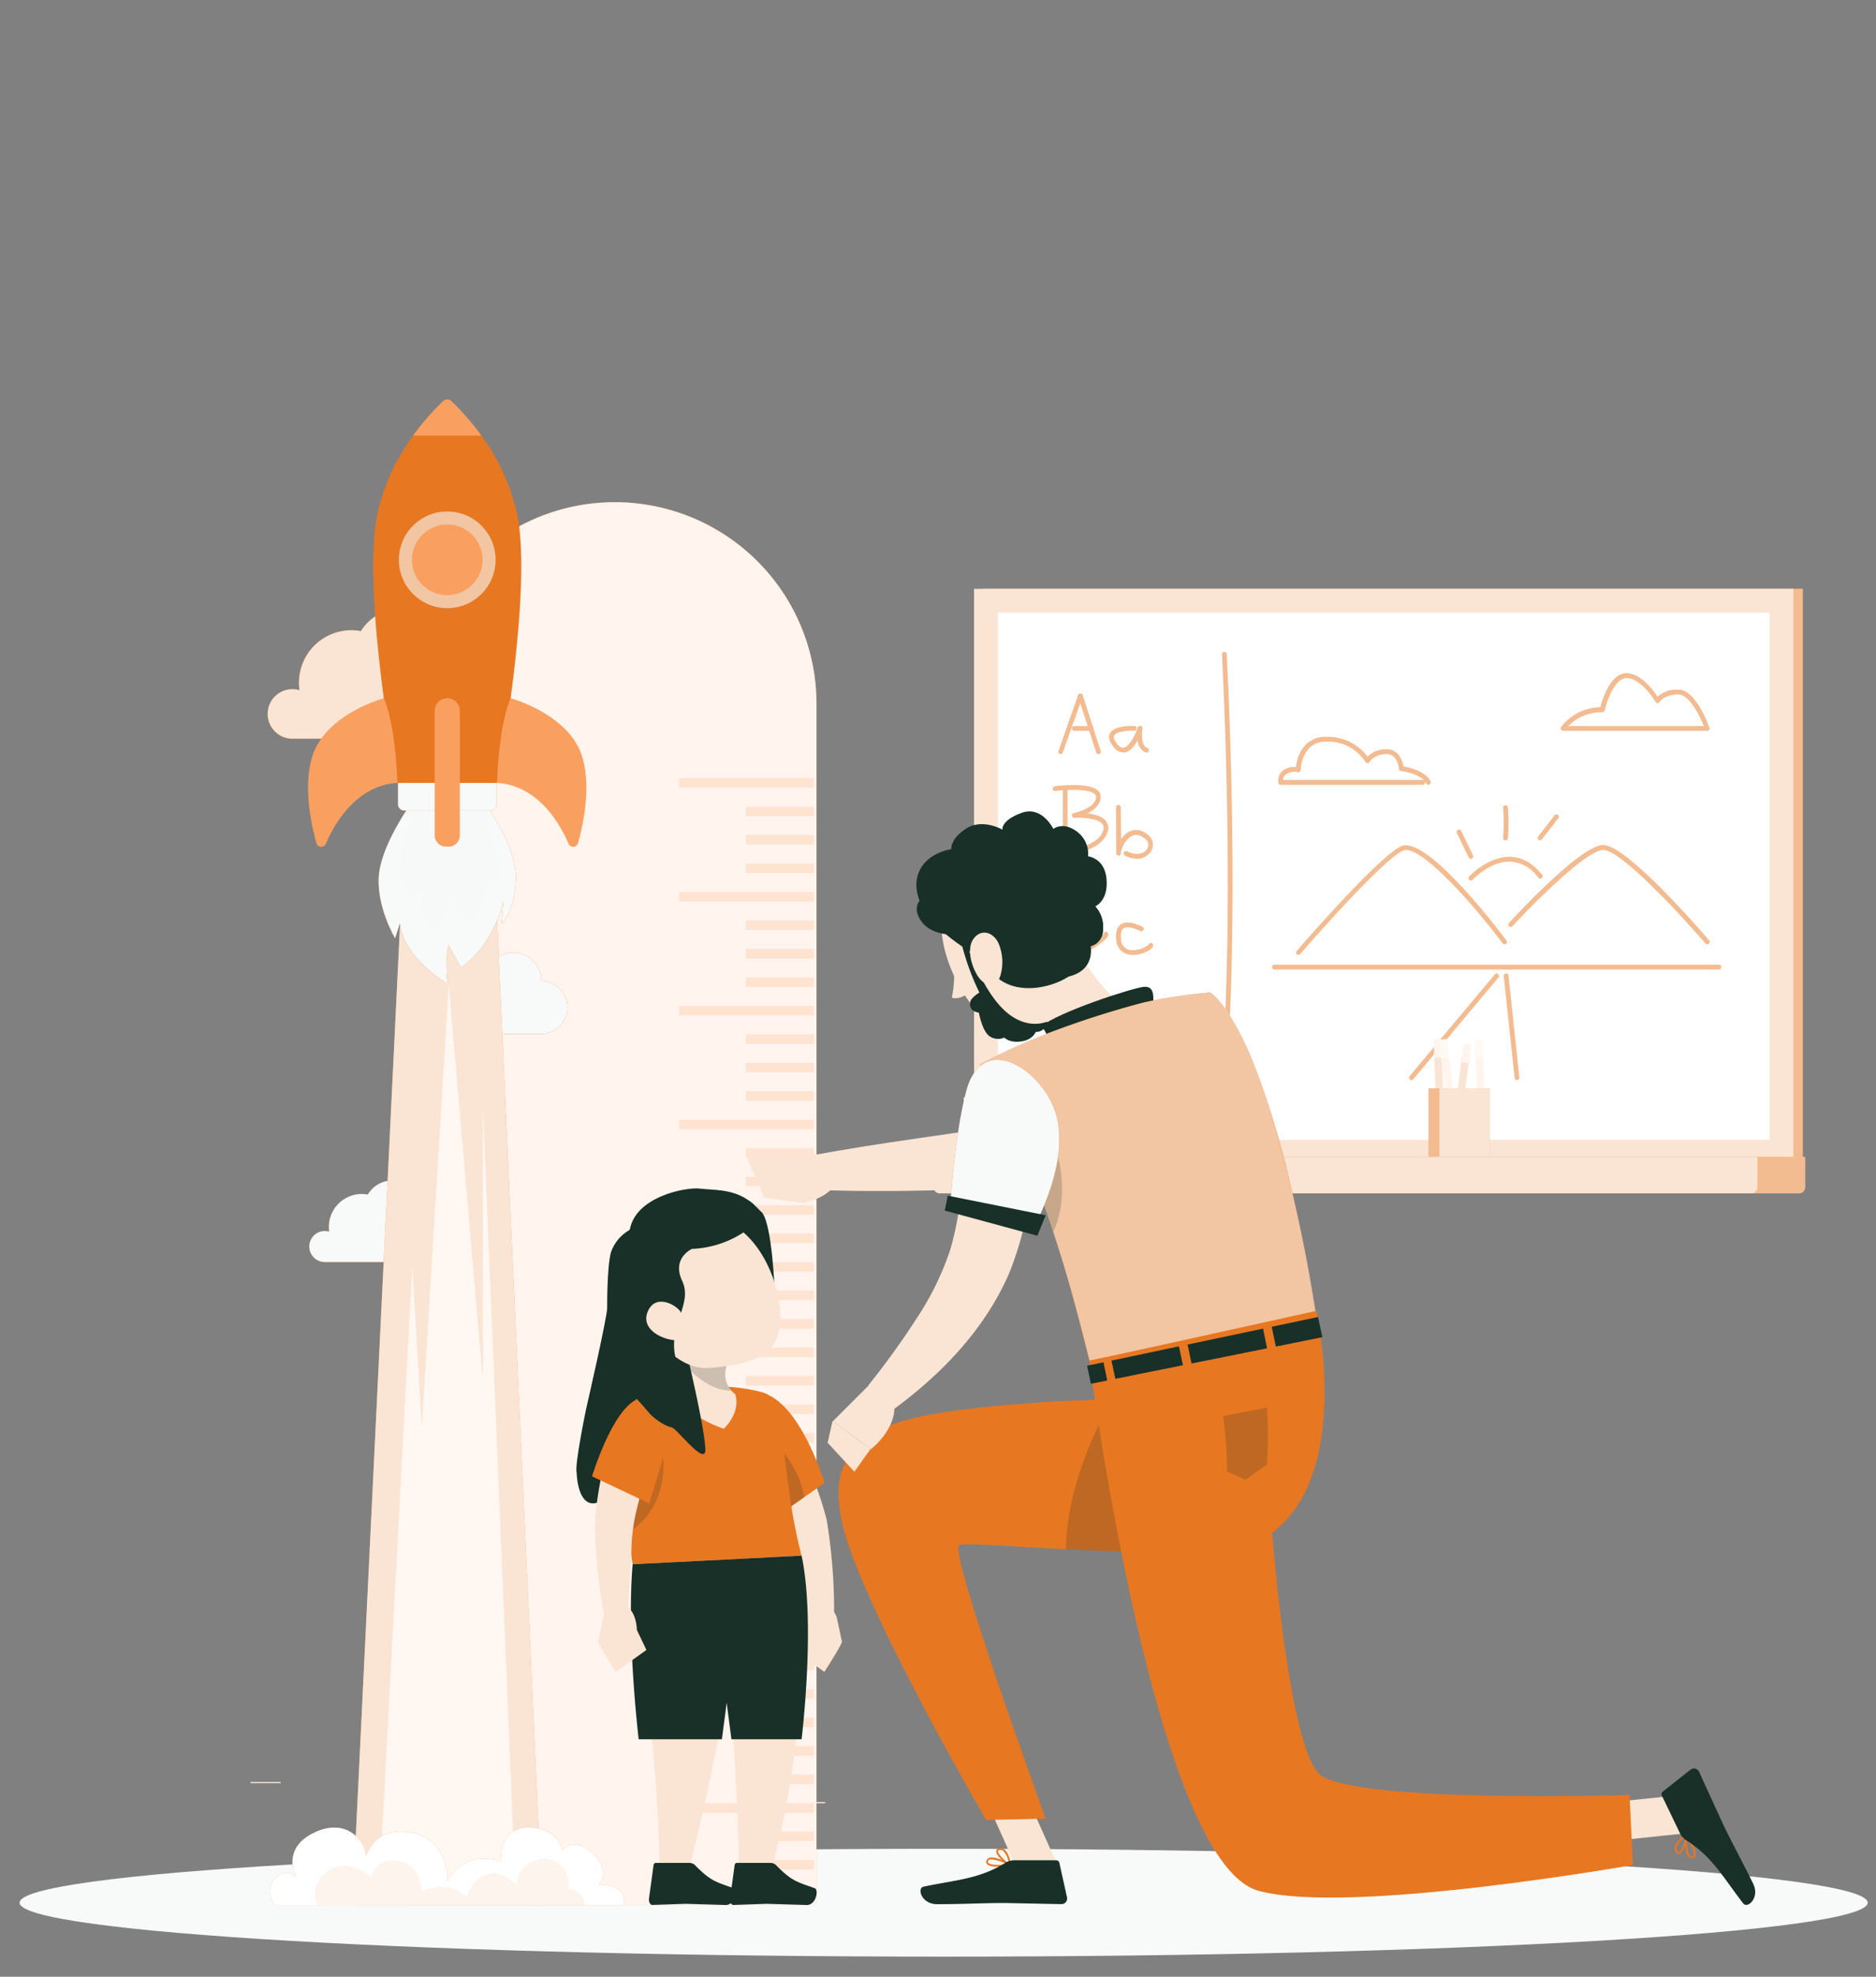
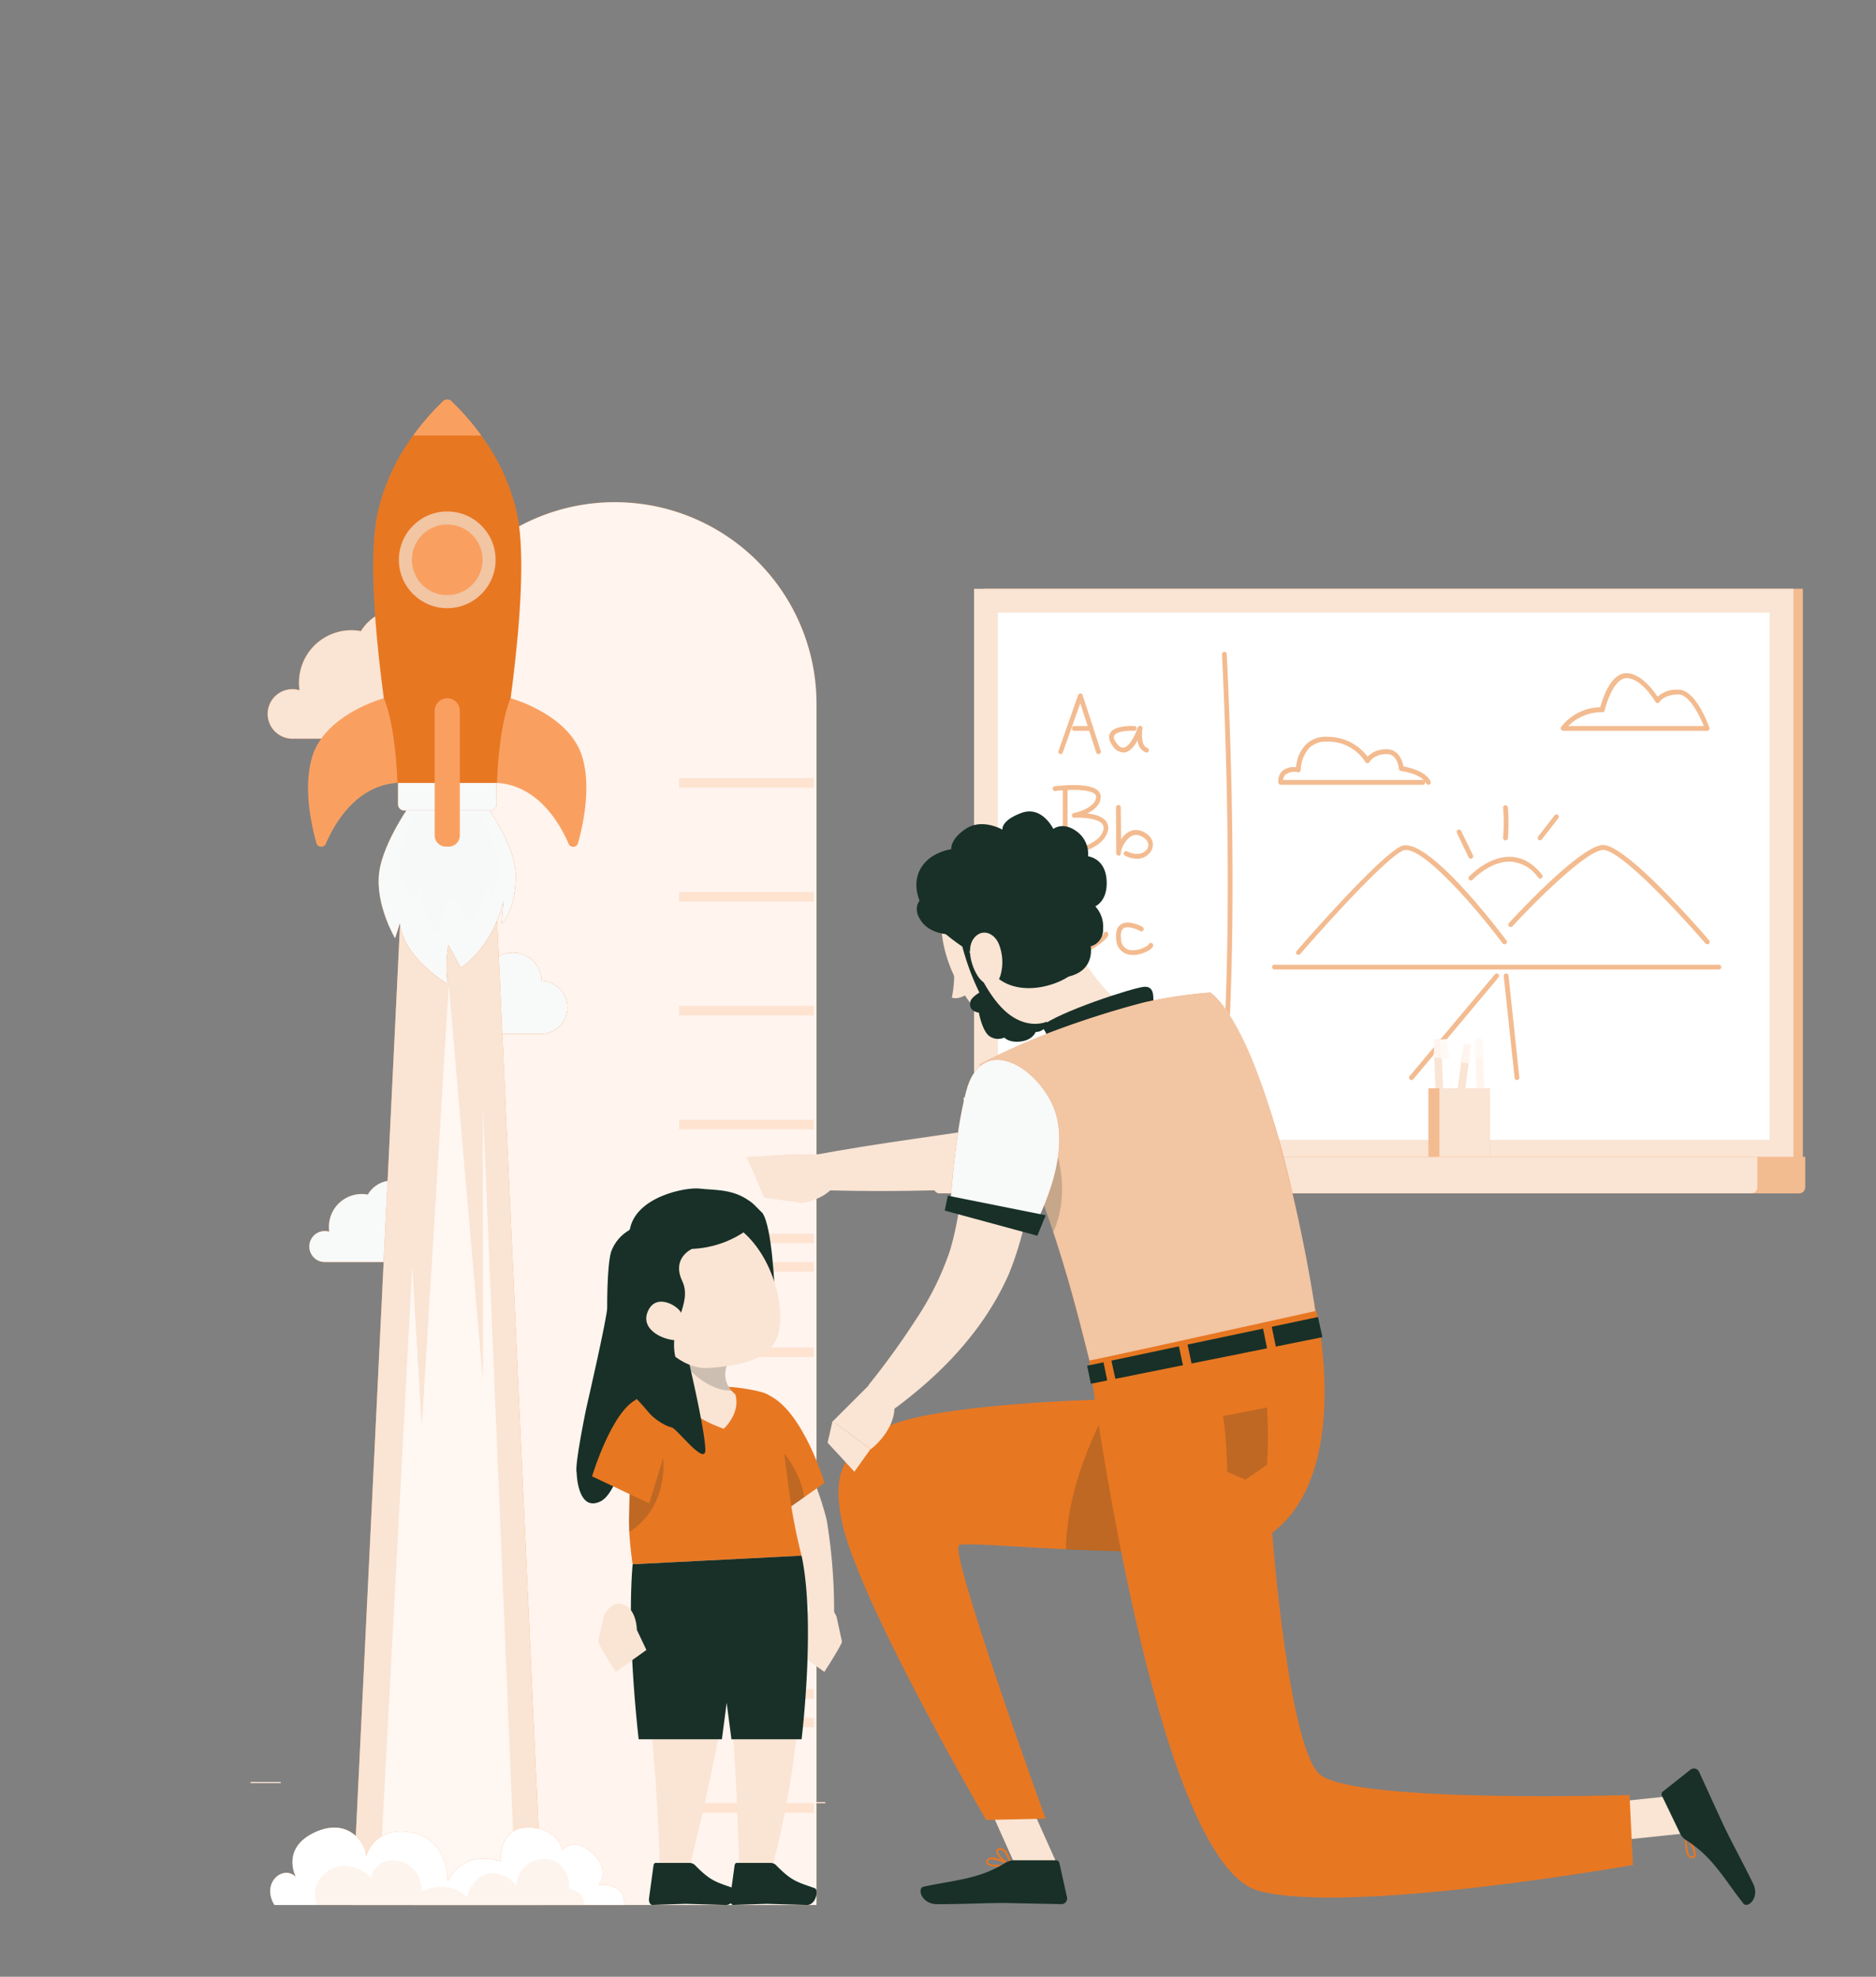
<svg xmlns="http://www.w3.org/2000/svg" xmlns:xlink="http://www.w3.org/1999/xlink" width="374" height="394" fill="none">
  <rect width="100%" height="100%" fill="#808080" stroke="none" />
  <style>.B{fill:#fae4d3}.C{fill:#e87722}.D{fill:#183028}.E{opacity:.2}.F{fill:#f8f9f9}.G{fill:#f3bb90}.H{fill:#fff4ee}.I{fill:#f9a061}</style>
  <path d="M265.298 364.967h-8.256v.237h8.256v-.237zm-209.344-9.8H49.94v.238h6.014v-.238zm108.563 4.008H75.508v.237h89.009v-.237z" class="B" />
  <path d="M359.419 117.354H196.09V234.575H359.419V117.354Z" class="G" />
  <path d="M357.528 117.364H194.19V234.585H357.528V117.364Z" class="B" />
  <path d="M352.777 227.188V122.111H198.94v105.077h153.837z" fill="#fff" />
  <g class="G">
    <path d="M211.473 150.284a.39.39 0 0 1-.152 0 .48.48 0 0 1-.295-.607l3.915-11.148a.49.49 0 0 1 .456-.313.45.45 0 0 1 .272.089c.078.058.136.14.165.233l3.61 11.148c.039.12.029.25-.028.362s-.156.197-.276.236a.46.46 0 0 1-.184.025.47.47 0 0 1-.18-.049c-.056-.029-.105-.068-.146-.116s-.07-.104-.088-.164l-3.174-9.808-3.487 9.799c-.028.087-.083.164-.156.22s-.161.088-.252.093z" />
    <path d="M217.497 145.66h-3.335a.48.48 0 0 1-.334-.142c-.088-.088-.139-.208-.141-.333s.05-.246.139-.335a.47.47 0 0 1 .336-.14h3.335c.126 0 .246.05.336.14a.47.47 0 0 1 .139.335.49.49 0 0 1-.142.333.48.48 0 0 1-.333.142zm6.385 4.311c-.409-.036-.803-.167-1.151-.383s-.641-.511-.854-.861c-.77-1.007-.95-1.899-.589-2.583.864-1.614 4.465-1.462 4.874-1.434a.48.48 0 0 1 .179.044c.056.026.107.063.148.109a.45.45 0 0 1 .119.341.48.48 0 0 1-.158.331c-.094.085-.218.13-.345.125-1.102-.066-3.525.085-3.972.95-.237.436.143 1.091.494 1.557.485.645.951.949 1.407.854 1.13-.19 2.308-2.544 2.774-3.978a.49.49 0 0 1 .589-.361.49.49 0 0 1 .361.589c-.142.864-.285 3.418.95 3.798a.46.46 0 0 1 .164.085c.048.04.088.088.117.143a.46.46 0 0 1 .033.361c-.016.06-.045.116-.084.165s-.087.09-.143.119a.47.47 0 0 1-.178.052.46.46 0 0 1-.184-.023 2.66 2.66 0 0 1-1.176-.967c-.289-.431-.445-.936-.449-1.454-.608 1.101-1.482 2.24-2.556 2.421a1.76 1.76 0 0 1-.37 0zm-11.526 20.595a.45.45 0 0 1-.323-.123.49.49 0 0 1-.152-.332v-12.582c-.589 0-1.102.095-1.472.143a.47.47 0 0 1-.187-.013c-.061-.016-.118-.044-.168-.083a.5.5 0 0 1-.123-.14c-.031-.055-.051-.115-.059-.177a.49.49 0 0 1 .012-.187c.017-.06.045-.117.083-.167s.086-.092.141-.123a.49.49 0 0 1 .177-.06c.684-.095 6.717-.826 8.551.807a1.65 1.65 0 0 1 .443.569 1.66 1.66 0 0 1 .156.704c0 1.614-1.349 2.668-2.68 3.314 1.397.161 2.965.569 3.725 1.528.234.311.385.676.44 1.061s.011.778-.126 1.142c-1.207 3.884-8.124 4.681-8.419 4.748l-.019-.029zm.475-13.094v12.078c1.578-.265 6.233-1.243 7.088-3.978.088-.217.119-.453.091-.686a1.38 1.38 0 0 0-.252-.643c-.95-1.235-4.352-1.32-5.568-1.244a.48.48 0 0 1-.329-.112c-.092-.078-.151-.187-.165-.306s.014-.241.085-.338.176-.163.295-.184c1.235-.247 4.437-1.32 4.437-3.248 0-.107-.024-.213-.07-.31s-.113-.182-.196-.25c-.893-.769-3.373-.874-5.416-.779zm13.816 13.683c-.823-.014-1.63-.222-2.357-.607a.48.48 0 0 1-.209-.637c.027-.056.066-.106.113-.147a.46.46 0 0 1 .161-.092c.06-.02.122-.027.185-.022s.122.023.178.052c1.9.95 3.525.409 4.047-.617.437-.845 0-1.756-1.092-2.326a2.15 2.15 0 0 0-1.155-.337c-.409 0-.809.117-1.154.337a5.29 5.29 0 0 0-1.9 3.086v.123c-.067.542-.2.561-.399.58-.123.005-.243-.033-.341-.108a.52.52 0 0 1-.192-.301 2 2 0 0 1 0-.598l-.047-8.612a.49.49 0 0 1 .033-.185.47.47 0 0 1 .103-.157c.044-.045.097-.081.155-.106s.121-.037.184-.037a.48.48 0 0 1 .181.033c.057.023.11.057.154.1a.47.47 0 0 1 .14.333l.067 6.371a5 5 0 0 1 1.111-1.206 3.1 3.1 0 0 1 1.697-.635 3.09 3.09 0 0 1 1.762.426c1.824.95 2.071 2.498 1.501 3.609a3.25 3.25 0 0 1-1.227 1.251 3.24 3.24 0 0 1-1.699.429zm-11.374 18.972a5.57 5.57 0 0 1-4.066-2.317c-1.635-2.089-2.366-5.412-.076-7.776 1.529-1.577 3.012-2.327 4.399-2.222.458.037.903.169 1.308.389s.758.519 1.039.883c.072.103.101.229.082.353a.49.49 0 0 1-.187.312c-.051.036-.109.062-.17.076s-.124.016-.186.005-.121-.033-.174-.067a.47.47 0 0 1-.135-.128c-.204-.252-.458-.46-.746-.61a2.38 2.38 0 0 0-.926-.264c-1.096-.076-2.303.557-3.62 1.899-1.9 1.966-1.302 4.748.142 6.533 1.15 1.462 2.993 2.526 4.542 1.624 3.183-1.899 3.516-2.687 3.535-2.716.006-.06.025-.119.056-.171s.072-.098.121-.134.105-.061.165-.074.121-.013.18-.001.124.033.178.067a.49.49 0 0 1 .138.13c.038.052.064.111.078.174s.016.127.005.19c0 .332-.522 1.329-3.981 3.351a3.33 3.33 0 0 1-1.701.494zm10.556.199a3.14 3.14 0 0 1-2.322-.854c-.309-.293-.556-.644-.725-1.034s-.257-.81-.259-1.236c-.152-1.443.161-2.44.95-2.953 1.492-.997 4.009.333 4.285.485a.48.48 0 0 1 .143.119c.039.048.068.104.086.164a.48.48 0 0 1 .017.185.48.48 0 0 1-.056.177.47.47 0 0 1-.119.143.49.49 0 0 1-.165.086.47.47 0 0 1-.362-.039c-.627-.342-2.442-1.111-3.307-.532-.446.304-.627.998-.513 2.061-.017.509.14 1.009.446 1.417s.742.698 1.236.824c.67.087 1.35.041 2.003-.135a5.13 5.13 0 0 0 1.798-.891.46.46 0 0 1 .456-.379.5.5 0 0 1 .328.136c.089.084.145.198.156.319 0 .864-2.118 1.852-3.734 1.956l-.342-.019zm-11.81 20.71c-.499.003-.998-.032-1.492-.105a.47.47 0 0 1-.399-.465v-11.698c0-.126.05-.247.139-.336s.21-.139.336-.139.247.05.336.139.139.21.139.336v11.271c.998.085 3.658.152 5.369-1.254a4.57 4.57 0 0 0 1.174-1.588c.27-.608.405-1.268.393-1.934a6.58 6.58 0 0 0-.545-3.058c-.423-.962-1.07-1.808-1.887-2.469-.862-.727-1.864-1.271-2.944-1.598a8.29 8.29 0 0 0-3.336-.301.48.48 0 0 1-.359-.065c-.106-.067-.182-.173-.212-.296-.014-.061-.015-.124-.005-.186a.49.49 0 0 1 .067-.174c.034-.053.078-.098.129-.134a.46.46 0 0 1 .171-.075 9.23 9.23 0 0 1 3.765.299c1.222.358 2.356.964 3.332 1.78a7.52 7.52 0 0 1 2.746 6.296c.01.8-.155 1.592-.483 2.322a5.5 5.5 0 0 1-1.417 1.903 8.06 8.06 0 0 1-5.017 1.529zm13.207.057c-2.261 0-3.696-1.215-3.991-2.573-.067-.312-.071-.635-.012-.949a2.4 2.4 0 0 1 .359-.878 2.38 2.38 0 0 1 .673-.668c.267-.176.566-.296.881-.354.384-.122.789-.163 1.19-.121s.788.168 1.138.368c.609.371 1.12.882 1.491 1.491v-8.546c0-.126.05-.247.139-.336s.21-.139.336-.139.247.05.336.139.139.21.139.336v10.768a.47.47 0 0 1-.121.311c-.077.086-.182.14-.297.154s-.228-.008-.323-.071-.163-.16-.19-.271c0 0-.608-2.241-1.976-3.01a1.98 1.98 0 0 0-.781-.25c-.275-.028-.553.003-.815.089-.194.028-.38.096-.548.198a1.44 1.44 0 0 0-.425.397c-.114.16-.194.341-.236.532a1.46 1.46 0 0 0-.007.582c.237 1.12 1.662 2.089 3.905 1.766a.48.48 0 0 1 .185.008.47.47 0 0 1 .168.079c.051.037.093.084.125.137a.46.46 0 0 1 .063.175.48.48 0 0 1-.094.354c-.076.101-.189.168-.314.187a7.11 7.11 0 0 1-.998.095zm16.827 2.925c-.124-.01-.24-.068-.322-.163s-.123-.216-.115-.341c2.603-36.13 0-82.61 0-83.085a.48.48 0 0 1 .025-.184c.02-.059.052-.113.094-.16s.091-.085.148-.112a.49.49 0 0 1 .18-.047c.125-.005.248.038.341.121a.49.49 0 0 1 .162.325c0 .466 2.603 47.022 0 83.209a.49.49 0 0 1-.05.179c-.029.056-.068.105-.116.146a.46.46 0 0 1-.162.09c-.06.019-.123.027-.185.022zm98.624-20.786h-88.6c-.126 0-.247-.05-.336-.139s-.139-.21-.139-.336.05-.246.139-.335a.47.47 0 0 1 .336-.14h88.6a.47.47 0 0 1 .336.14c.089.089.139.209.139.335s-.05.247-.139.336-.21.139-.336.139zm-83.84-2.906c-.114 0-.225-.04-.313-.114a.48.48 0 0 1-.137-.337c0-.125.049-.246.137-.337.646-.75 15.905-18.373 20.694-20.823 4.978-2.535 19.468 16.55 21.102 18.734a.49.49 0 0 1 .087.352c-.018.124-.083.236-.182.313a.47.47 0 0 1-.167.08.46.46 0 0 1-.185.01c-.062-.009-.121-.03-.175-.061a.48.48 0 0 1-.138-.124c-5.995-8.005-16.713-20.083-19.953-18.45-4.617 2.355-20.247 20.406-20.399 20.596-.047.052-.104.093-.168.12a.49.49 0 0 1-.203.041zm81.522-2.117c-.068-.001-.135-.015-.197-.043s-.118-.068-.164-.118c-4.504-5.242-16.97-18.839-20.466-18.631s-14.186 11.053-17.996 15.193c-.042.046-.093.084-.15.11a.49.49 0 0 1-.181.044.46.46 0 0 1-.184-.029.47.47 0 0 1-.159-.096.48.48 0 0 1-.11-.151.45.45 0 0 1-.044-.181.48.48 0 0 1 .028-.184.51.51 0 0 1 .097-.159c.57-.617 14.034-15.297 18.651-15.534s19.545 16.997 21.236 18.991c.062.068.102.152.116.243a.47.47 0 0 1-.216.467c-.079.048-.169.072-.261.068v.01zm-47.136-12.705c-.121-.003-.236-.05-.323-.133-.045-.043-.08-.095-.104-.152s-.036-.118-.036-.18.012-.123.036-.18.059-.109.104-.153c.152-.17 3.848-4.102 8.313-3.921 2.338.095 4.419 1.301 6.214 3.57.077.1.111.226.095.35a.48.48 0 0 1-.528.414.47.47 0 0 1-.317-.175 7.4 7.4 0 0 0-2.383-2.225 7.42 7.42 0 0 0-3.109-.985c-4.048-.161-7.601 3.58-7.601 3.618a.49.49 0 0 1-.165.113c-.062.027-.129.04-.196.039zm0-4.349c-.089-.002-.175-.027-.251-.074a.49.49 0 0 1-.177-.192l-2.347-4.861c-.027-.057-.043-.118-.046-.181s.006-.126.027-.185a.46.46 0 0 1 .097-.16c.042-.046.093-.084.15-.11a.49.49 0 0 1 .179-.046c.062-.003.124.006.183.027s.112.054.158.097a.46.46 0 0 1 .107.149l2.347 4.853c.028.056.044.117.048.179a.48.48 0 0 1-.118.345.51.51 0 0 1-.148.112.52.52 0 0 1-.209.047zm6.907-3.665h-.095a.47.47 0 0 1-.171-.072c-.051-.035-.096-.079-.13-.131a.47.47 0 0 1-.07-.172.46.46 0 0 1 .001-.185 39.59 39.59 0 0 0 0-5.925.46.46 0 0 1 .025-.184.48.48 0 0 1 .093-.161.49.49 0 0 1 .148-.112c.057-.027.118-.043.18-.047.125-.003.246.042.34.125a.49.49 0 0 1 .164.322c.165 2.051.165 4.111 0 6.162-.024.11-.086.208-.174.277s-.198.106-.311.103zm6.908 0a.48.48 0 0 1-.295-.105.47.47 0 0 1-.124-.138.46.46 0 0 1-.046-.361c.017-.06.045-.116.085-.165l3.24-4.188c.036-.053.083-.099.138-.134a.47.47 0 0 1 .18-.068.48.48 0 0 1 .192.009c.063.016.122.044.173.084a.49.49 0 0 1 .126.146c.031.057.05.119.057.184a.46.46 0 0 1-.021.191c-.02.062-.052.119-.095.168l-3.24 4.149c-.039.065-.093.119-.157.159a.49.49 0 0 1-.213.069zm33.321-21.83h-28.713c-.087-.002-.173-.027-.246-.074a.47.47 0 0 1-.243-.439.47.47 0 0 1 .071-.247c.919-1.201 2.098-2.179 3.449-2.86a10.02 10.02 0 0 1 4.352-1.071c.399-1.481 2.023-6.789 5.197-6.789 2.85 0 5.34 3.342 6.233 4.691.565-.502 1.226-.885 1.942-1.127a5.66 5.66 0 0 1 2.229-.279c3.382 0 5.881 6.79 6.147 7.597a.43.43 0 0 1-.057.427c-.043.054-.098.097-.161.127a.45.45 0 0 1-.2.044zm-27.706-.95h27.022c-.884-2.203-2.936-6.276-5.026-6.295-2.851 0-3.801 1.443-3.801 1.51-.045.067-.106.122-.177.16a.49.49 0 0 1-.231.058.48.48 0 0 1-.399-.237c0-.048-2.794-4.748-5.758-4.748-2.376 0-3.953 4.634-4.361 6.419-.027.109-.09.206-.181.274a.48.48 0 0 1-.313.096 9.4 9.4 0 0 0-6.775 2.763zm-27.877 11.708c-.088.001-.175-.022-.25-.067s-.137-.111-.178-.189c-.078-.159-.173-.309-.285-.446a.44.44 0 0 1 .057.228c0 .125-.05.246-.139.335s-.21.139-.336.139h-28.314c-.114.002-.224-.038-.312-.111a.47.47 0 0 1-.163-.288 2.85 2.85 0 0 1 .094-1.197 2.86 2.86 0 0 1 .581-1.053c.385-.34.839-.592 1.331-.738a3.53 3.53 0 0 1 1.519-.107c.115-1.684.802-3.279 1.948-4.52a5.64 5.64 0 0 1 1.97-1.222 5.66 5.66 0 0 1 2.296-.326c1.559-.019 3.1.33 4.498 1.018s2.614 1.696 3.55 2.942c.474-.475 1.039-.85 1.66-1.103a5.02 5.02 0 0 1 1.96-.369c2.356-.133 3.306 2.013 3.525 3.428 1.121.19 4.37.893 5.397 2.963a.46.46 0 0 1-.062.523c-.041.047-.091.086-.147.113-.064.028-.131.044-.2.047zm-28.989-.949h27.858a.43.43 0 0 1 .285.104c-1.387-1.51-4.589-1.899-4.627-1.899-.11-.017-.21-.07-.286-.151s-.122-.185-.132-.295c0-.124-.247-3.029-2.565-2.934-2.528.123-3.269 1.547-3.278 1.566-.038.079-.098.144-.172.19s-.159.068-.246.067a.49.49 0 0 1-.246-.068c-.075-.043-.138-.105-.182-.179a8.74 8.74 0 0 0-3.266-3.028 8.75 8.75 0 0 0-4.335-1.027c-.652-.047-1.306.041-1.923.259a4.76 4.76 0 0 0-1.659 1.004c-1.058 1.214-1.659 2.759-1.701 4.368.001.068-.013.136-.041.198s-.069.118-.12.163-.11.076-.174.096-.131.025-.197.018c-.439-.112-.898-.124-1.342-.033a2.99 2.99 0 0 0-1.223.555 1.73 1.73 0 0 0-.428 1.026zm25.597 59.802c-.112-.002-.219-.042-.304-.114-.048-.039-.088-.088-.117-.143a.46.46 0 0 1-.052-.177c-.005-.062.002-.125.021-.184a.46.46 0 0 1 .091-.161l16.988-20.282a.47.47 0 0 1 .145-.117.46.46 0 0 1 .177-.052c.063-.006.125 0 .185.019a.46.46 0 0 1 .163.088.48.48 0 0 1 .117.144.49.49 0 0 1 .053.178c.006.062-.001.125-.02.185a.47.47 0 0 1-.088.163L281.754 215.1a.46.46 0 0 1-.166.127c-.064.03-.134.045-.204.044zm21.046 0a.48.48 0 0 1-.321-.122c-.087-.079-.143-.188-.154-.305l-2.167-20.283c-.006-.062 0-.125.018-.185s.047-.116.087-.165a.48.48 0 0 1 .144-.118.47.47 0 0 1 .179-.054.48.48 0 0 1 .347.101c.098.079.161.192.175.317l2.157 20.282a.47.47 0 0 1-.418.522l-.047.01z" />
  </g>
  <path d="M216.755 226.305h16.979a1.37 1.37 0 0 1 1.369 1.367v3.437h-19.716v-3.437c0-.363.144-.71.401-.967a1.37 1.37 0 0 1 .967-.4z" class="H" />
  <path d="M236.338 228.346h-22.176v4.53h22.176v-4.53z" class="G" />
  <path d="M287.4 209.986l-1.5.062.614 15.009 1.5-.061-.614-15.01z" class="B" />
  <g class="H">
    <path d="M285.85 207.124l.019 3.105 1.605-.067-.228-3.095-1.396.057z" />
    <path d="M287.552 209.955l-1.775.072.035.854 1.775-.073-.035-.853z" />
  </g>
  <path d="M292.899 211.087l-1.488-.195-1.949 14.895 1.488.195 1.949-14.895z" class="B" />
  <g class="H">
    <path d="M291.845 208.026l-.513 3.057 1.596.209.295-3.086-1.378-.18z" />
    <path d="M293.035 211.12l-1.762-.231-.111.848 1.762.23.111-.847zm2.587-1.141l-1.5.061.611 15.009 1.5-.061-.611-15.009z" />
  </g>
  <g fill="#fef9f4">
    <path d="M294.068 207.124l.019 3.105 1.616-.067-.238-3.095-1.397.057z" />
    <path d="M295.765 209.966l-1.775.072.034.854 1.776-.072-.035-.854z" />
  </g>
-   <path d="M288.756 209.957l-1.49.185 1.85 14.907 1.49-.184-1.85-14.908z" class="H" />
  <g fill="#fef9f4">
    <path d="M286.961 207.247l.276 3.086 1.596-.19-.485-3.067-1.387.171z" />
    <path d="M288.892 209.942l-1.763.219.105.848 1.763-.219-.105-.848z" />
  </g>
  <path d="M296.995 216.923h-12.219v15.953h12.219v-15.953z" class="G" />
  <path d="M296.985 216.923h-10.024v15.953h10.024v-15.953z" class="B" />
  <g class="G">
    <use xlink:href="#B" />
    <use xlink:href="#B" class="E" />
  </g>
  <path d="M186.151 230.606h164.203v6.039c0 .318-.126.622-.35.846s-.529.351-.847.351H187.349c-.318 0-.622-.126-.847-.351s-.351-.528-.351-.846v-6.039z" class="B" />
-   <path d="M188.128 389.987c101.743 0 184.222-4.812 184.222-10.749s-82.479-10.748-184.222-10.748S3.905 373.302 3.905 379.238s82.479 10.749 184.223 10.749z" class="F" />
  <use xlink:href="#C" class="C" />
  <use xlink:href="#C" class="H" />
  <use xlink:href="#D" class="C" />
  <use xlink:href="#D" opacity=".5" class="F" />
  <use xlink:href="#E" class="C" />
  <use xlink:href="#E" opacity=".5" class="F" />
  <use xlink:href="#F" class="C" />
  <use xlink:href="#F" class="B" />
  <path d="M98.805 176.739l9.245 202.955H70.263l9.853-202.955h18.689z" class="I" />
  <path d="M98.805 176.739l9.245 202.955H70.263l9.853-202.955h18.689z" class="B" />
  <path opacity=".7" d="M75.422 379.286l6.765-126.983 1.9 32.104 5.378-88.184 6.803 78.822V220.38l6.632 159.314-27.478-.408z" fill="#fff" />
  <use xlink:href="#G" class="I" />
  <use xlink:href="#G" fill="#fff" />
  <path opacity=".4" d="M63.289 379.694s-2.071-3.798 2.062-6.761 8.646 1.216 8.646 1.216.751-4.112 5.454-3.21 4.665 6.03 4.665 6.03 4.922-2.659 9.055 1.177c0 0 .561-3.655 3.943-4.605s5.872 2.298 5.872 2.298c-.002-1.309.483-2.571 1.361-3.541s2.086-1.58 3.389-1.71c4.799-.627 6.3 4.434 5.549 5.849 0 0 3.202.218 3.202 3.257H63.289z" class="B" />
  <use xlink:href="#H" class="C" />
  <g class="F">
    <use xlink:href="#H" class="E" />
    <path d="M96.382 162.799a36.75 36.75 0 0 1 3.021 9.011c.378 2.415-.161 4.884-1.511 6.922l.047-4.918a22.78 22.78 0 0 1-4.447 10.397l-3.506-5.479s-2.632 4.596-2.508 7.597c-1.327-1.273-2.321-2.853-2.894-4.599a11.22 11.22 0 0 1-.394-5.419s-1.72 1.747-1.843 3.124c0 0-6.147-5.251 0-16.645l14.034.009z" class="E" />
  </g>
  <use xlink:href="#I" class="C" />
  <use xlink:href="#I" opacity=".5" class="F" />
  <path d="M99.166 156.038h-20.01s-7.022-37.564-4.01-53.174c1.208-5.811 3.672-11.288 7.221-16.047 1.406-1.935 2.942-3.772 4.599-5.498.466-.484.95-.95 1.321-1.32.234-.227.548-.355.874-.355s.64.127.874.355c.409.399.846.836 1.311 1.32 1.657 1.726 3.193 3.563 4.599 5.498 3.552 4.759 6.02 10.236 7.231 16.047 3.002 15.61-4.01 53.174-4.01 53.174z" class="C" />
  <path opacity=".6" d="M89.161 121.219c5.326 0 9.644-4.315 9.644-9.638s-4.318-9.638-9.644-9.638-9.644 4.315-9.644 9.638 4.318 9.638 9.644 9.638z" class="F" />
  <g class="I">
    <path d="M89.161 118.617a7.04 7.04 0 1 0-7.04-7.036 7.04 7.04 0 0 0 7.041 7.036zm12.637 20.558s11.658 3.152 14.252 11.603c1.824 5.878.295 13.294-.808 17.244a1 1 0 0 1-.327.528c-.163.136-.365.218-.577.231a.99.99 0 0 1-.602-.155c-.18-.114-.317-.283-.394-.481-1.786-4.121-6.109-11.565-14.252-12.107a81.6 81.6 0 0 1 .665-8.175c.779-6.096 2.043-8.688 2.043-8.688zm-25.283 0s-11.649 3.152-14.252 11.603c-1.834 5.878-.295 13.294.808 17.244a1 1 0 0 0 .328.528c.163.136.365.218.577.231a1 1 0 0 0 .602-.155c.179-.115.317-.283.393-.481 1.777-4.121 6.1-11.565 14.252-12.107a81.6 81.6 0 0 0-.665-8.175c-.779-6.096-2.043-8.688-2.043-8.688zm12.646 0a2.51 2.51 0 0 1 2.509 2.506v24.84a2.22 2.22 0 0 1-.651 1.572c-.417.417-.983.65-1.572.65h-.561c-.59 0-1.155-.234-1.572-.65a2.22 2.22 0 0 1-.651-1.572v-24.84c0-.664.264-1.302.735-1.772a2.51 2.51 0 0 1 1.774-.734h-.01zm6.803-52.368H82.368c1.406-1.935 2.942-3.772 4.599-5.498l1.33-1.32c.231-.229.544-.358.869-.358s.638.129.869.358l1.311 1.32a52.38 52.38 0 0 1 4.618 5.498z" />
    <g class="E">
      <use xlink:href="#J" />
      <use xlink:href="#K" />
      <use xlink:href="#K" y="5.669" />
      <use xlink:href="#K" y="11.347" />
      <path d="M162.255 177.792h-26.87v1.9h26.87v-1.9z" />
      <use xlink:href="#K" y="22.694" />
      <use xlink:href="#K" y="28.373" />
      <use xlink:href="#K" y="34.051" />
      <use xlink:href="#J" y="45.398" />
      <use xlink:href="#K" y="45.398" />
      <use xlink:href="#K" y="51.076" />
      <use xlink:href="#K" y="56.745" />
      <use xlink:href="#J" y="68.101" />
      <use xlink:href="#K" y="68.101" />
      <use xlink:href="#K" y="73.77" />
      <use xlink:href="#K" y="79.449" />
      <use xlink:href="#J" y="90.805" />
      <path d="M162.256 251.562h-13.559v1.9h13.559v-1.9z" />
      <use xlink:href="#K" y="96.474" />
      <use xlink:href="#K" y="102.152" />
      <use xlink:href="#J" y="113.499" />
      <use xlink:href="#K" y="113.499" />
      <use xlink:href="#K" y="119.178" />
      <use xlink:href="#K" y="124.846" />
      <use xlink:href="#J" y="136.203" />
      <use xlink:href="#K" y="136.203" />
      <use xlink:href="#K" y="141.872" />
      <use xlink:href="#K" y="147.55" />
      <use xlink:href="#J" y="158.906" />
      <use xlink:href="#K" y="158.897" />
      <use xlink:href="#K" y="164.575" />
      <use xlink:href="#K" y="170.254" />
      <use xlink:href="#J" y="181.6" />
      <path d="M162.256 342.367h-13.559v1.9h13.559v-1.9z" />
      <use xlink:href="#K" y="187.279" />
      <use xlink:href="#K" y="192.948" />
      <use xlink:href="#J" y="204.304" />
      <use xlink:href="#K" y="204.304" />
      <use xlink:href="#K" y="209.973" />
      <use xlink:href="#K" y="215.651" />
    </g>
  </g>
  <path d="M157.448 284.17c2.85 6.068 5.701 12.173 7.354 18.744a110.2 110.2 0 0 1 1.473 19.779l-4.2.532c-1.701-5.973-3.012-12.515-4.751-18.44-2.128-5.698-5.263-11.395-7.667-16.94l7.724-3.675h.067z" class="B" />
  <path d="M164.374 295.555l-4.047 2.849-6.224 4.396-2.432-8.299-1.169-3.969 3.088-12.278c6.67 3.495 10.784 17.301 10.784 17.301z" class="C" />
  <path d="M160.346 298.423l-6.224 4.396-2.451-8.318 2.546-7.169s5.112 4.539 6.129 11.091z" class="D E" />
  <path d="M152.849 376.209l-5.435-.209s-.199-17.728-1.596-34.183c-.532-6.22-1.235-12.249-2.166-17.092-.228-1.206-.475-2.326-.732-3.371-4.057-16.199 15.801-11.091 15.801-11.091s4.798 28.867-5.872 65.946z" class="B" />
  <path d="M145.818 341.826c-.532-6.219-1.235-12.249-2.166-17.092a10.97 10.97 0 0 1 7.82-.056s.161 12.467-5.654 17.148z" class="D E" />
  <path d="M126.283 307.871c-1.349 6.865 4.504 28.704 5.292 66.183h5.407s5.539-21.109 8.883-42.521c0 0 12.951-9.248 11.896-15.639s-31.478-8.023-31.478-8.023z" class="B" />
  <path d="M159.795 310.074l-33.673 1.709s-.485-3.048-.665-6.438l-.057-2.308.199-8.156c0-.864.076-1.709.133-2.526l.086-1.377.057-.864v-.199l.465-5.555.637-5.469s4.931-2.631 15.582-2.545c3.147-.033 6.284.35 9.331 1.139a5.87 5.87 0 0 1 3.165 2.204 5.85 5.85 0 0 1 1.11 3.693 54.09 54.09 0 0 0 .247 6.96l1.083 8.204c.569 3.879 1.337 7.727 2.3 11.528z" class="C" />
  <path d="M166.788 322.266l1.064 4.928c-.01.636-3.506 6.039-3.506 6.039l-6.1-4.368 1.9-3.997s0-4.036 2.651-5.052 3.991 2.45 3.991 2.45zm-22.11-49.253c-.127.625-.127 1.269 0 1.894s.379 1.217.741 1.743c.123.192.263.373.418.541a7.09 7.09 0 0 0 .76.731c1.112 3.798-2.318 6.856-2.318 6.856-7.297-2.602-9.34-6.248-9.34-6.248a8.96 8.96 0 0 0 1.254-3.535 8.97 8.97 0 0 0-.304-3.739 12.14 12.14 0 0 0-1.634-3.485l8.095 1.463 3.687.674a7.82 7.82 0 0 0-1.359 3.105z" class="B" />
  <g class="D">
    <path d="M144.678 273.013c-.127.625-.127 1.269 0 1.894s.379 1.217.741 1.743c.123.192.263.373.418.541-4.428 0-8.057-3.589-9.957-5.935-.356-1.241-.908-2.417-1.635-3.485l8.096 1.463 3.686.674c-.671.924-1.131 1.984-1.349 3.105z" class="E" />
    <path d="M125.552 245.125c1.14-6.647 11.24-8.546 13.919-8.223s6.169.055 9.312 2.051c1.422.903 1.339.949 3.24 2.848 1.9 2.849 2.375 14.718 2.375 14.718s-3.763-4.785-2.85-1.899-1.074-3.959-1.074-3.959l-13.654 18.63s3.573 14.717 3.801 19.513c.177 3.742-5.648-4.028-6.651-4.273-3.611-.874-7.126-5.697-7.126-5.697s-2.412 18.095-7.126 20.415c-4.29 2.11-4.751-4.748-4.751-5.698-.475-1.424 1.901-12.818 1.901-12.818s4.275-18.516 4.18-20.14c0 0-.057-8.071.76-11.034.664-1.886 1.995-3.463 3.744-4.434z" />
    <path d="M145.961 241.203s11.078 5.204 2.973 15.952c-9.159 12.136-2.973-15.952-2.973-15.952z" />
  </g>
  <path d="M126.929 259.368c2.309 6.932 8.286 13.74 14.424 13.293 11.249-.797 14.926-3.931 14.081-12.211-.722-7.463-6.167-18.164-15.592-18.041s-16.115 7.293-12.913 16.959z" class="B" />
  <path d="M148.222 245.638c-3.061 2.002-6.607 3.137-10.262 3.285 0 0-4.123 1.785-1.957 6.39s-2.784 8.679-1.368 15.146c0 0-6.898.892-11.506-12.895-3.364-10.037 4.513-16.266 13.691-18.412 7.677-1.785 14.48 2.346 11.402 6.486z" class="D" />
  <path d="M135.785 261.637c-.77-1.49-5.084-3.978-6.651-.218s3.496 5.868 5.976 5.697 1.891-3.114.675-5.479z" class="B" />
  <g class="D">
    <path d="M126.122 311.783c-1.235 14.528 1.206 34.876 1.206 34.876h16.59l.95-7.264.95 7.264h13.986s2.851-23.206 0-36.586l-33.682 1.71zm27.573 59.527h-6.86c-.181 0-.342.209-.39.503l-.893 6.552c-.095.684.228 1.329.656 1.32l6.651-.228 7.981.237c1.9 0 2.385-3.057 1.606-3.342-3.554-1.254-4.552-1.396-7.602-4.463a1.61 1.61 0 0 0-1.149-.579z" />
    <path d="M137.533 371.31h-6.86c-.181 0-.342.209-.39.503l-.893 6.552c-.095.684.228 1.329.656 1.32l6.651-.228 7.981.237c1.9 0 2.385-3.057 1.606-3.342-3.554-1.254-4.551-1.396-7.601-4.463a1.59 1.59 0 0 0-.514-.411c-.198-.1-.415-.157-.636-.168z" />
    <path d="M125.419 305.345l-.057-2.308.199-8.156c0-.864.076-1.709.133-2.526l.086-1.377.057-.864a14.14 14.14 0 0 1 6.385.342s1.197 9.932-6.803 14.889z" class="E" />
  </g>
-   <path d="M130.559 286.42c-1.045 4.454-2.366 9.382-3.478 13.845a37.36 37.36 0 0 0-1.206 8.802l-.836 14.424-4.229.265c-1.335-6.49-2.079-13.088-2.223-19.712.342-6.761 1.986-13.294 3.706-19.779l8.266 2.155z" class="B" />
  <path d="M126.986 278.891c-5.064 2.354-8.95 15.373-8.95 15.373l11.402 5.384 3.42-11.138c.836-2.754-5.872-9.619-5.872-9.619z" class="C" />
  <g class="B">
    <path d="M120.326 322.266l-1.064 4.928c.009.636 3.506 6.039 3.506 6.039l6.1-4.368-1.901-3.997s0-4.036-2.65-5.052-3.991 2.45-3.991 2.45zm69.835-130.193c.178 2.268.044 4.549-.399 6.78 1.606.494 3.259-.883 3.259-.883l-2.86-5.897z" />
    <path d="M210.085 179.425c3.231 7.901 5.53 12.345 3.554 18.156-2.965 8.736-14.129 9.799-19.659 3.029-4.978-6.096-9.425-17.985-3.392-24.688 1.326-1.478 3.007-2.592 4.884-3.236s3.889-.799 5.843-.448a11.64 11.64 0 0 1 5.32 2.454 11.62 11.62 0 0 1 3.45 4.733z" />
  </g>
  <path d="M191.852 188.665a49.64 49.64 0 0 0 3.402 9.172s-1.625.95-1.806 1.814 0 1.899 1.701 2.193c0 0 .599 3.381 1.967 4.577.434.341.953.556 1.5.623s1.104-.017 1.607-.243c0 0 .95 1.101 3.325.779s2.927-1.9 2.927-1.9a2.22 2.22 0 0 0 2.299-2.079s-3.496 1.728-7.668-1.481c-5.092-3.931-8.275-13.693-8.275-13.693l-.979.238z" class="D" />
  <path d="M210.931 182.645c3.535 7.188 11.031 19.57 18.585 20.415 0 0 3.116 7.596-8.552 16.474-12.779 9.724-10.936-1.69-10.936-1.69 5.701-6.97 1.587-12.002-3.325-15.943l4.228-19.256z" class="B" />
  <path d="M215.216 192.406c-1.577 3.722-14.926 8.546-19.003-1.149 0 0-8.294-4.102-11.772-9.572s-1.435-10.112 3.155-11.869c4.047-1.548 5.33.342 5.33.342s17.045-10.056 18.547-1.168c11.658 2.07 5.71 18.782 3.743 23.416z" class="D" />
  <path d="M199.13 188.152c.794 1.966.917 4.138.352 6.182-.779 2.677-3.098 2.392-4.504.284-1.264-1.899-2.394-5.583-.836-7.596s4-1.187 4.988 1.13z" class="B" />
  <path d="M190.503 186.253s-4.827.456-6.974-2.849.95-4.909.95-4.909l5.169-9.201s-.304-2.004 2.945-4.131 7.259.2 7.259.2-.38-1.785 3.753-3.324 6.385 3.181 6.385 3.181 1.901-1.538 4.647.485a5.54 5.54 0 0 1 1.798 2.186 5.53 5.53 0 0 1 .482 2.789s3.354.323 3.686 4.625-2.251 5.336-2.251 5.336a5.98 5.98 0 0 1 1.256 2.111c.268.783.371 1.613.302 2.437a3.37 3.37 0 0 1-.635 2.151c-.451.624-1.102 1.075-1.845 1.277 0 0 1.112 5.403-5.492 6.21s-9.397-13.217-9.397-13.217l-8.418-.551-3.62 5.194z" class="D" />
  <g class="B">
    <path d="M241.231 215.689c-9.996 6.903-20.029 13.521-31.041 18.839-1.517.725-3.11 1.276-4.751 1.642-4.152.561-8.38.665-12.418.874-10.186.37-20.324.503-30.519.114l-.494-6.875c13.378-2.573 27.687-4.178 41.075-6.438 7.458-4.149 22.186-14.3 30.29-19.627l7.858 11.471z" />
    <path d="M164.061 230.065h-6.338l2.147 9.695s4.837-.513 6.955-4.102l-2.764-5.593zm-15.212.56l3.525 8.09 7.477 1.045-2.147-9.695-8.855.56z" />
  </g>
  <path d="M229.829 200.667c.19-1.975.361-4.216-1.852-3.969-2.433.285-16.875 4.976-20.467 7.9 2.205 1.7 1.226 5.346 1.226 5.346l21.093-9.277z" class="D" />
  <path d="M241.278 197.828s11.573 6.124 21.037 63.952l-43.783 14.024c-2.261-5.991-7.601-37.032-23.24-63.666 4.579-2.401 9.297-4.528 14.128-6.372 6.098-2.315 12.314-4.306 18.623-5.963a94.9 94.9 0 0 1 13.235-1.975z" class="C" />
  <path opacity=".6" d="M262.314 261.78l-43.782 14.034c-1.311-3.504-3.648-15.525-8.551-30.224a205.41 205.41 0 0 0-5.806-15.582 152.86 152.86 0 0 0-8.921-17.88 133.31 133.31 0 0 1 14.128-6.371 187.69 187.69 0 0 1 18.651-5.954c4.381-.977 8.827-1.637 13.302-1.975 0 0 2.176 1.149 5.435 7.207a100.67 100.67 0 0 1 6.917 17.737 301.82 301.82 0 0 1 8.627 39.008z" class="F" />
  <g class="C">
    <path d="M201.344 371.851c.037-.006.071-.025.097-.052s.042-.063.046-.1.004-.072-.012-.105a.16.16 0 0 0-.074-.076c-.114-.066-2.85-1.604-4.086-1.253-.121.027-.235.078-.335.152a.88.88 0 0 0-.244.275.68.68 0 0 0 0 .798c.323.446 1.273.579 2.261.579.787-.006 1.572-.079 2.347-.218zm-.589-.266c-1.435.199-3.383.19-3.744-.313-.047-.057-.095-.171 0-.399.082-.13.212-.222.361-.257a1.38 1.38 0 0 1 .352 0 8.16 8.16 0 0 1 3.031.969z" />
    <path d="M201.43 371.822c.023-.02.042-.045.055-.072s.02-.058.021-.089c0-.095-.219-2.165-1.198-2.972-.139-.119-.301-.208-.475-.262a1.34 1.34 0 0 0-.541-.052c-.504.057-.646.304-.675.513-.142.874 1.701 2.535 2.632 2.953h.067c.039.002.077-.004.114-.019zm-1.359-2.848a4.21 4.21 0 0 1 1.017 2.373c-.951-.569-2.195-1.899-2.11-2.402 0 0 0-.171.352-.209h.114a.95.95 0 0 1 .617.238h.01z" />
  </g>
  <path d="M210.636 371.31l-7.164 2.848-7.297-16.294 7.164-2.839 7.297 16.285z" class="B" />
  <path d="M202.133 370.778h8.409c.153.001.302.054.421.151a.67.67 0 0 1 .234.381l1.52 6.846a1.11 1.11 0 0 1-.001.5c-.038.164-.113.318-.219.45a1.12 1.12 0 0 1-.882.417l-11.24-.228c-4.456 0-8.314.238-13.539.238-3.164 0-4.048-3.191-2.718-3.485 6.024-1.311 10.946-1.453 16.153-4.662a3.58 3.58 0 0 1 1.862-.608z" class="D" />
  <path d="M262.314 261.77l-8.684 43.679c-2.461 1.462-6.242 2.402-10.746 2.972-8.827 1.121-20.409.855-30.404.37-11.212-.531-20.381-1.357-21.274-.807-2.09 1.311 17.255 54.495 17.255 54.495l-11.868.266s-26.461-45.37-28.941-60.439c-.95-5.564-1.691-12.496 8.903-17.804 9.33-4.681 42.357-5.526 42.357-5.526l-1.739-7.786 45.141-9.42z" class="C" />
  <path d="M242.884 308.44c-8.827 1.121-20.409.855-30.404.371.332-16.418 10.128-31.202 10.128-31.202l11.972-1.795 8.304 32.626z" class="D E" />
  <path d="M335.456 357.731l.475 7.691-17.758 1.861-.475-7.691 17.758-1.861z" class="B" />
  <g class="C">
    <path d="M336.273 365.717c-.023-.029-.055-.05-.09-.062s-.073-.013-.109-.005a.17.17 0 0 0-.088.061c-.023.029-.035.064-.036.101 0 .133-.218 3.219.647 4.225.076.097.173.177.283.234a.87.87 0 0 0 .353.098c.141.026.287.008.418-.051a.7.7 0 0 0 .314-.281c.256-.475 0-1.396-.466-2.288-.347-.713-.757-1.393-1.226-2.032zm0 .655c.799 1.196 1.644 2.953 1.35 3.494 0 .067-.124.162-.38.143a.55.55 0 0 1-.217-.064c-.067-.036-.126-.086-.173-.145a1.91 1.91 0 0 1-.19-.304 8.27 8.27 0 0 1-.371-3.105l-.019-.019z" />
-     <path d="M336.216 365.717c-.027-.016-.058-.024-.09-.024s-.063.008-.09.024c-.076 0-1.853 1.139-2.157 2.364a1.35 1.35 0 0 0-.027.544c.028.181.092.354.188.51.267.427.561.446.751.389.846-.256 1.549-2.639 1.52-3.655.005-.025.005-.051 0-.076-.009-.019-.022-.036-.039-.049s-.035-.022-.056-.027zm-1.976 2.45c.348-.809.939-1.49 1.691-1.947-.095 1.102-.731 2.801-1.244 2.953 0 0-.162.048-.333-.237l-.057-.095c-.102-.22-.123-.469-.057-.703v.029z" />
  </g>
  <path d="M334.972 365.498l-3.658-7.596a.66.66 0 0 1 .19-.817l5.501-4.349c.133-.106.289-.181.455-.218s.339-.036.505.003.32.116.452.224a1.13 1.13 0 0 1 .308.4l4.674 10.207c1.901 4.017 3.801 7.378 6.11 12.088 1.378 2.849-1.121 5.023-1.957 3.959-3.801-4.852-6.072-9.22-11.231-12.514a3.5 3.5 0 0 1-1.349-1.387z" class="D" />
  <path d="M262.429 261.267s7.287 32.113-8.808 44.249c0 0 3.306 43.764 9.729 48.35 7.81 5.574 61.512 3.913 61.512 3.913l.684 13.939s-56.809 10.075-74.671 5.137c-20.903-5.783-33.692-105.599-33.692-105.599l45.246-9.989z" class="C" />
  <g class="D">
    <path d="M243.815 282.252l8.789-1.71c.225 3.795.225 7.6 0 11.395l-4.304 2.991-3.62-1.576s-.219-7.957-.865-11.1z" class="E" />
    <path d="M219.995 271.531l.741 3.618-3.259.655-.75-3.589 3.268-.684zm15.031-3.181l.808 3.761-13.473 2.706-.788-3.628 13.453-2.839zm16.78-3.532l.798 3.922-15.06 3.029-.788-3.779 15.05-3.172zm11.829 1.7l-9.273 1.87h-.01l-.817-3.94 9.217-1.947.883 4.017z" />
    <path d="M209.981 245.59c-1.625-4.957-3.554-10.227-5.805-15.582 1.206-2.118 3.059-3.286 5.7-2.545.048 0 4.095 9.211.105 18.127z" class="E" />
  </g>
  <path d="M205.933 217.588c.95 12.24-.123 24.688-4.75 36.206-4.913 11.271-13.587 20.244-23.45 27.413l-4.598-5.127c3.394-4.212 6.565-8.599 9.501-13.142a57.81 57.81 0 0 0 6.717-13.588c2.528-8.327 2.984-17.946 2.851-26.805 0-.95-.076-2.849-.114-3.799l13.843-1.158z" class="B" />
  <use xlink:href="#L" class="C" />
  <use xlink:href="#L" opacity=".6" class="F" />
  <path d="M188.954 238.316l19.516 3.903-1.663 4.083-18.461-5.014.608-2.972z" class="D" />
  <g class="B">
    <path d="M173.619 275.7l-7.601 7.596 7.601 5.546s6.09-4.53 4.428-10.569l-4.428-2.573z" />
    <path d="M164.992 287.56l5.339 5.773 3.231-4.529-7.592-5.555-.978 4.311z" />
  </g>
  <defs>
    <path id="B" d="M186.151 230.606h173.705v6.039c0 .318-.126.622-.351.846s-.529.351-.846.351h-171.31c-.318 0-.622-.126-.847-.351s-.351-.528-.351-.846v-6.039z" />
    <path id="C" d="M122.568 100.091a40.23 40.23 0 0 0-15.386 3.059c-4.878 2.02-9.31 4.98-13.043 8.712a40.16 40.16 0 0 0-8.714 13.037 40.15 40.15 0 0 0-3.057 15.377v239.418h80.41V140.276a40.17 40.17 0 0 0-11.777-28.415c-7.541-7.536-17.769-11.77-28.433-11.77z" />
    <path id="D" d="M85.684 203.022c.002-.819.33-1.604.911-2.183a3.1 3.1 0 0 1 2.187-.903 3.01 3.01 0 0 1 .884.133c-.041-.315-.064-.632-.066-.95a6.55 6.55 0 0 1 1.917-4.629 6.56 6.56 0 0 1 4.63-1.923 7.18 7.18 0 0 1 1.207.114c.633-1.074 1.601-1.911 2.755-2.382s2.432-.552 3.636-.229 2.27 1.032 3.033 2.019 1.18 2.195 1.189 3.441h.095c1.361.058 2.648.639 3.59 1.622s1.469 2.291 1.469 3.653-.526 2.67-1.469 3.653a5.28 5.28 0 0 1-3.59 1.621H88.696c-.801-.019-1.563-.349-2.125-.92s-.88-1.337-.887-2.137z" />
    <path id="E" d="M61.664 248.448c-.001-.406.078-.807.233-1.182a3.08 3.08 0 0 1 1.672-1.672c.375-.154.777-.233 1.183-.232a3.34 3.34 0 0 1 .884.123 7.65 7.65 0 0 1-.067-.949 6.55 6.55 0 0 1 1.917-4.63 6.56 6.56 0 0 1 4.63-1.922 7.18 7.18 0 0 1 1.207.114c.635-1.077 1.607-1.916 2.766-2.387s2.441-.547 3.648-.218 2.272 1.047 3.031 2.041 1.169 2.21 1.168 3.46h.095c1.361.058 2.647.639 3.59 1.622s1.469 2.291 1.469 3.653a5.28 5.28 0 0 1-1.469 3.653c-.943.983-2.229 1.564-3.59 1.622H64.667a3.08 3.08 0 0 1-2.135-.935c-.562-.579-.873-1.355-.868-2.161z" />
    <path id="F" d="M53.36 142.289c.002-1.308.524-2.561 1.45-3.485a4.94 4.94 0 0 1 3.49-1.443 5.03 5.03 0 0 1 1.416.209 9.91 9.91 0 0 1-.114-1.51c0-2.77 1.101-5.427 3.061-7.386s4.618-3.059 7.39-3.059a10.72 10.72 0 0 1 1.9.18c1.029-1.691 2.582-3.003 4.422-3.736a9.14 9.14 0 0 1 5.782-.326 9.13 9.13 0 0 1 4.815 3.215 9.12 9.12 0 0 1 1.912 5.462h.152c2.233 0 4.374.887 5.953 2.464a8.41 8.41 0 0 1 0 11.898 8.42 8.42 0 0 1-5.953 2.464H58.158a4.94 4.94 0 0 1-3.405-1.499c-.896-.924-1.396-2.161-1.393-3.448z" />
    <path id="G" d="M54.709 379.694c-2.717-4.453 1.777-8.09 4.266-5.602 0 0-3.021-5.697 3.744-8.859s10.281 2.241 10.281 4.747c0 0 1.501-6.105 9.017-4.747s7.231 9.751 7.231 9.751 2.527-6.333 10.566-3.988c0 0-.504-6.779 5.511-6.741s6.765 4.548 6.765 4.548 2.252-2.925 6.014.541 1.226 6.372 1.226 6.372 5.435-.665 5.112 3.978H54.709z" />
    <path id="H" d="M95.689 158.792s7.325 9.258 7.145 16.209-2.851 9.087-2.851 9.087l.38-4.491s-1.567 8.318-8.494 13.293l-2.499-4.577s-.846 5.071 0 7.882c0 0-8.865-5.109-9.653-12.136l-.95 2.963s-3.953-6.647-3.192-12.99 6.775-14.461 6.775-14.461l13.34-.779z" />
    <path id="I" d="M79.337 156.038h19.658v4.283c0 .325-.129.636-.359.866s-.542.359-.867.359H80.572c-.325 0-.637-.129-.867-.359s-.359-.541-.359-.866v-4.283h-.01z" />
    <path id="J" d="M162.255 155.089h-26.87v1.899h26.87v-1.899z" />
-     <path id="K" d="M162.256 160.767h-13.559v1.899h13.559v-1.899z" />
+     <path id="K" d="M162.256 160.767h-13.559v1.899v-1.899z" />
    <path id="L" d="M209.534 219.572c5.292 10.293-3.867 25.837-3.867 25.837l-16.219-4.966s.827-14.243 3.193-23.026c2.917-10.825 12.855-5.678 16.893 2.155z" />
  </defs>
</svg>